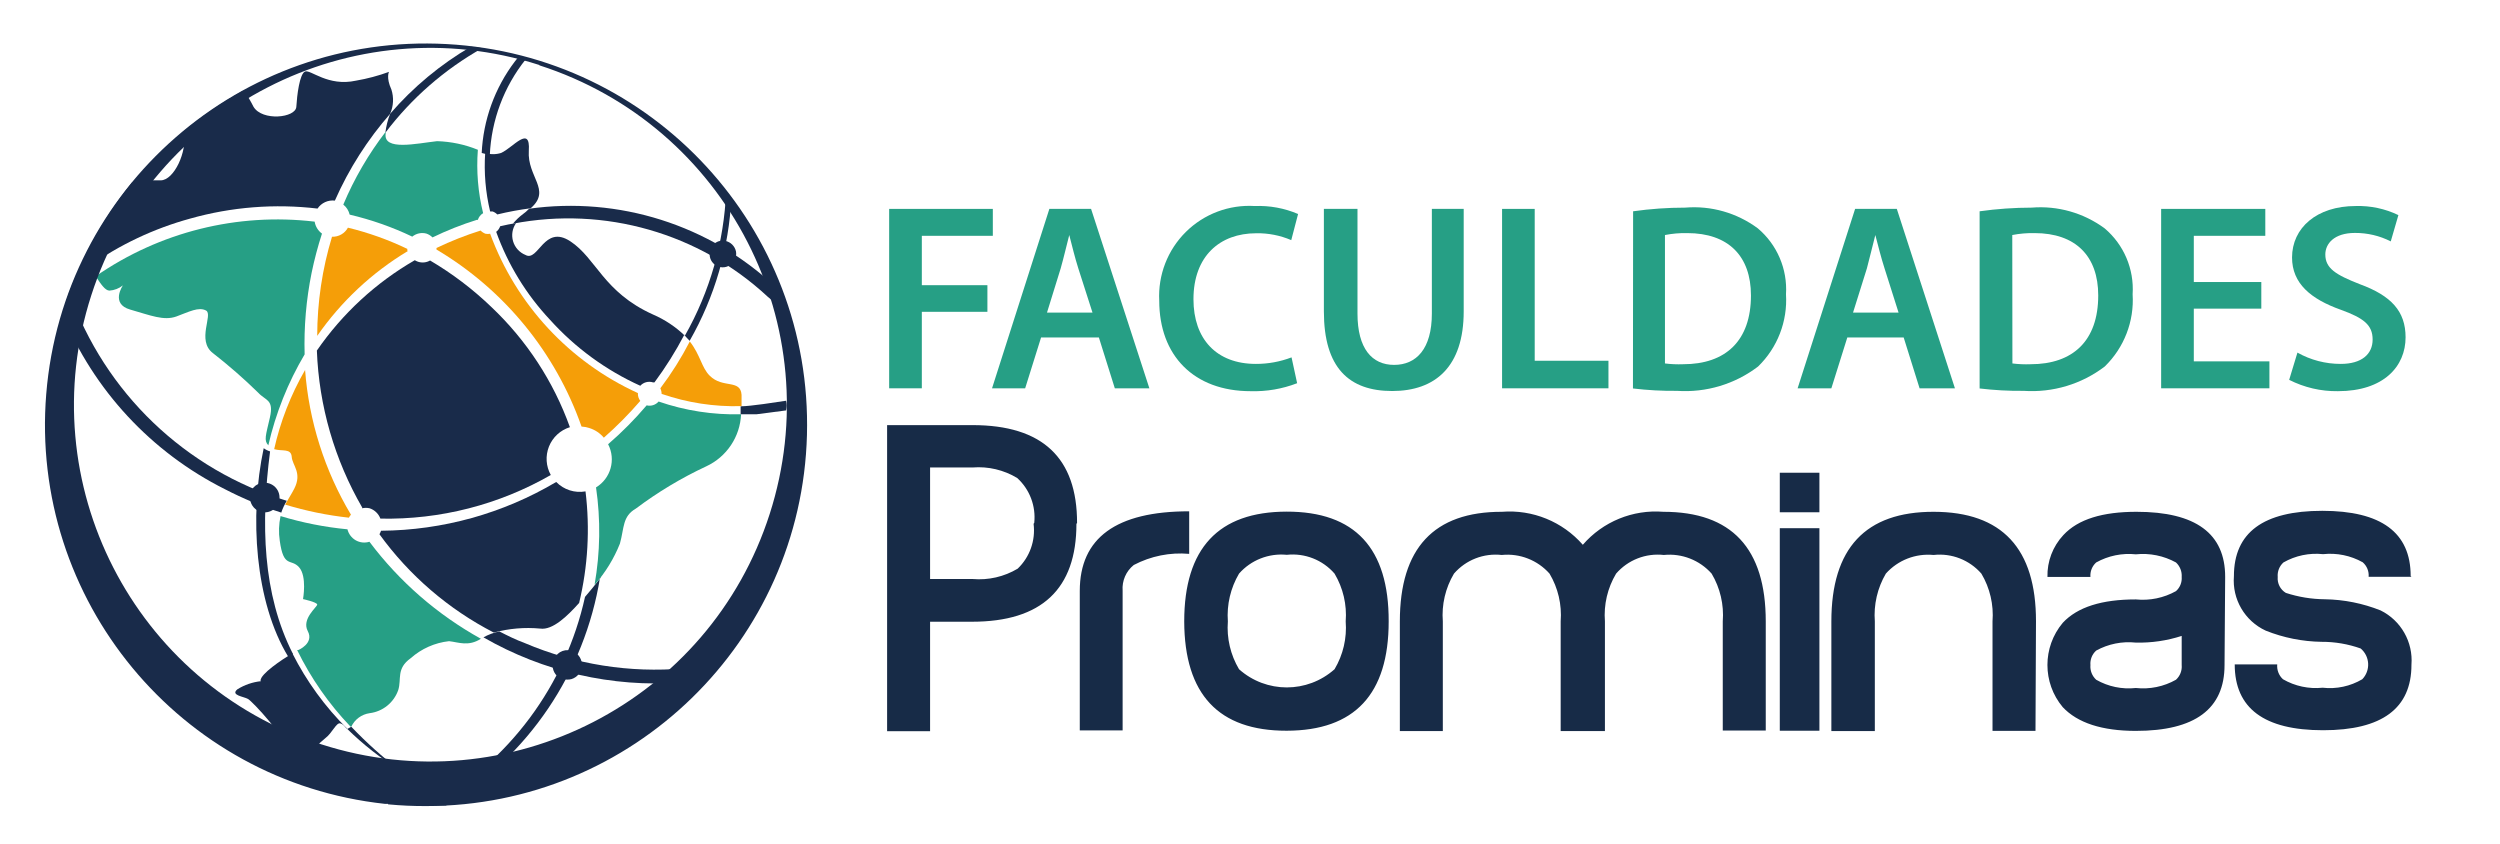
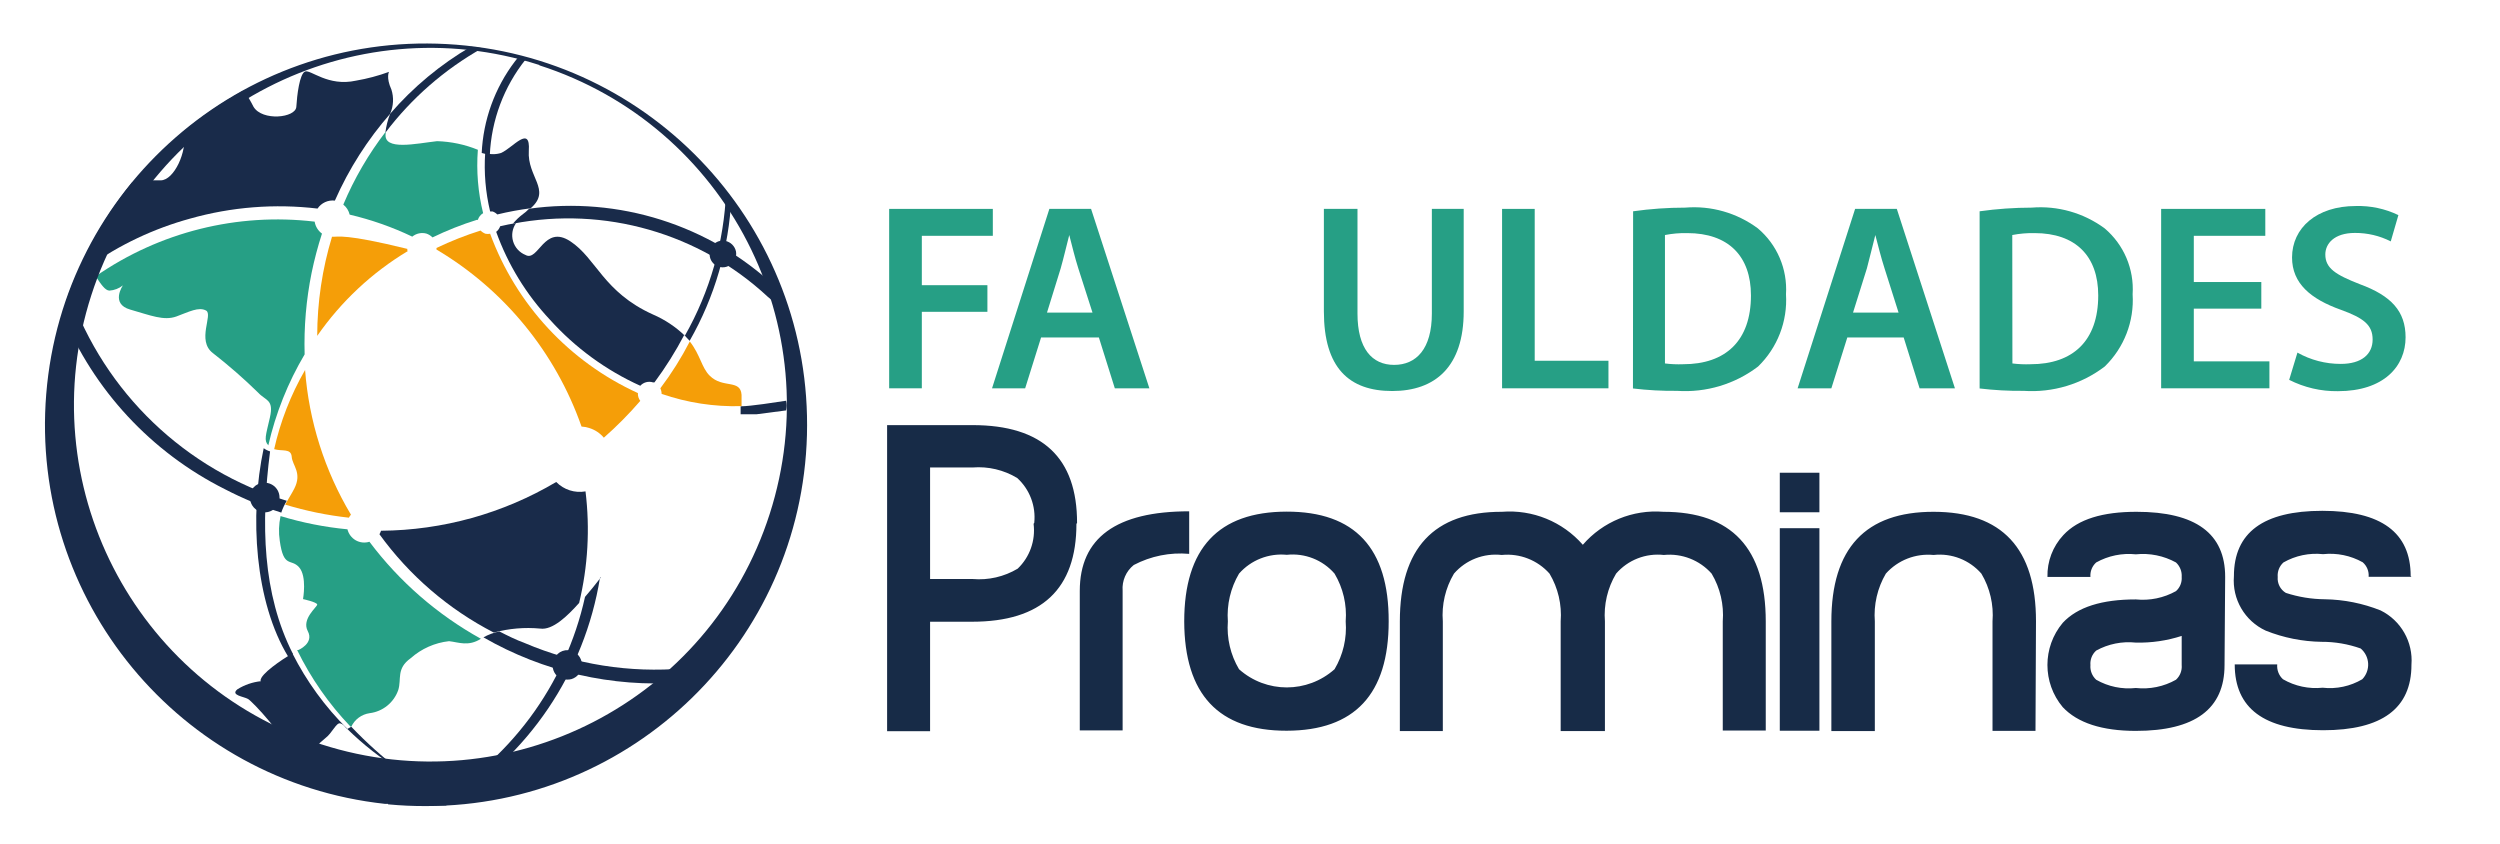
<svg xmlns="http://www.w3.org/2000/svg" width="299pt" height="101pt" viewBox="0 0 299 101" version="1.1">
  <g id="surface1">
    <path style=" stroke:none;fill-rule:evenodd;fill:rgb(9.804%,16.863%,29.02%);fill-opacity:1;" d="M 47.82 92.121 C 45.551 90.707 43.445 89.055 41.535 87.184 C 41.688 87.086 41.848 86.996 42.012 86.918 C 43.812 88.805 45.754 90.551 47.82 92.141 C 50.762 93.637 53.852 94.82 57.039 95.664 C 56.695 95.664 55.914 95.664 55.555 95.816 C 52.816 94.949 50.215 93.703 47.82 92.121 M 34.488 78.57 C 30.492 72.035 29.805 61.742 31.539 53.605 C 31.766 53.777 32.023 53.906 32.301 53.988 C 31.195 62.602 31.367 71.004 35.043 78.227 L 34.453 78.57 M 63.266 24.965 C 74 23.461 84.836 26.891 92.746 34.301 C 93.148 35.312 93.527 36.34 93.852 37.391 C 93.203 36.723 92.52 36.055 91.812 35.484 C 83.629 27.879 72.309 24.637 61.344 26.754 C 61.699 26.32 62.109 25.93 62.562 25.594 C 62.801 25.422 63.023 25.23 63.227 25.02 " />
    <path style=" stroke:none;fill-rule:evenodd;fill:rgb(9.804%,16.863%,29.02%);fill-opacity:1;" d="M 81.414 81.637 C 73.188 82.227 64.969 80.344 57.82 76.227 C 58.414 75.895 59.059 75.656 59.723 75.52 C 60.695 76.016 61.629 76.492 62.77 76.914 C 68.773 79.469 75.316 80.508 81.816 79.941 Z M 46.66 13.605 C 49.414 10.418 52.676 7.707 56.316 5.582 L 57.688 5.754 C 53.168 8.297 49.219 11.738 46.09 15.875 C 46.184 15.098 46.375 14.336 46.66 13.605 " />
    <path style=" stroke:none;fill-rule:evenodd;fill:rgb(9.804%,16.863%,29.02%);fill-opacity:1;" d="M 94.137 49.07 L 90.48 49.547 L 88.578 49.547 C 88.578 49.203 88.578 48.898 88.578 48.594 C 89.777 48.594 92.863 48.098 94.023 47.926 C 94.117 48.309 94.117 48.707 94.023 49.09 M 57.609 18.352 C 57.785 14.359 59.172 10.516 61.59 7.336 L 61.953 6.879 L 62.867 7.109 C 60.266 10.371 58.766 14.375 58.582 18.543 L 57.609 18.293 " />
    <path style=" stroke:none;fill-rule:evenodd;fill:rgb(9.804%,16.863%,29.02%);fill-opacity:1;" d="M 8.914 33.348 C 9.484 32.871 10.074 32.434 10.664 31.996 C 10.93 32.395 11.219 32.777 11.445 33.141 C 10.215 34.004 9.035 34.945 7.922 35.961 C 8.227 35.082 8.57 34.207 8.914 33.348 M 71.762 69.082 C 69.926 80.434 63.191 90.402 53.344 96.332 L 51.438 96.332 C 60.895 91.047 67.637 81.969 69.969 71.387 C 70.543 70.719 71.227 69.898 71.875 69.043 " />
    <path style=" stroke:none;fill-rule:evenodd;fill:rgb(9.804%,16.863%,29.02%);fill-opacity:1;" d="M 87.473 23.609 C 87.191 29.645 85.48 35.52 82.48 40.762 L 81.91 40.152 C 84.91 34.867 86.602 28.941 86.844 22.867 L 87.473 23.688 M 33.691 61.324 C 31.348 60.578 29.074 59.637 26.891 58.504 C 18.094 54.094 11.184 46.648 7.445 37.543 C 7.715 36.684 7.98 35.828 8.305 34.988 C 12.516 46.957 22.168 56.207 34.301 59.895 C 34.023 60.344 33.801 60.824 33.633 61.324 " />
-     <path style=" stroke:none;fill-rule:evenodd;fill:rgb(96.078%,61.961%,3.137%);fill-opacity:1;" d="M 48.715 29.996 C 48.715 29.996 48.715 29.844 48.715 29.766 C 46.445 28.676 44.062 27.824 41.613 27.23 C 41.234 27.926 40.496 28.344 39.707 28.316 C 38.539 32.16 37.945 36.156 37.938 40.172 C 40.797 36.055 44.496 32.594 48.793 30.016 " />
-     <path style=" stroke:none;fill-rule:evenodd;fill:rgb(9.804%,16.863%,29.02%);fill-opacity:1;" d="M 43.309 60.789 C 43.602 60.723 43.906 60.723 44.203 60.789 C 44.801 60.984 45.273 61.441 45.496 62.027 C 52.637 62.172 59.684 60.367 65.875 56.809 C 65.293 55.766 65.215 54.516 65.656 53.406 C 66.102 52.293 67.02 51.445 68.16 51.09 C 66.199 45.621 62.973 40.691 58.754 36.703 C 56.539 34.574 54.086 32.715 51.438 31.156 C 51.004 31.406 50.488 31.461 50.012 31.309 C 49.871 31.262 49.738 31.199 49.609 31.121 C 44.953 33.805 40.953 37.496 37.898 41.926 C 38.145 48.539 40.012 54.988 43.328 60.715 " />
+     <path style=" stroke:none;fill-rule:evenodd;fill:rgb(96.078%,61.961%,3.137%);fill-opacity:1;" d="M 48.715 29.996 C 48.715 29.996 48.715 29.844 48.715 29.766 C 41.234 27.926 40.496 28.344 39.707 28.316 C 38.539 32.16 37.945 36.156 37.938 40.172 C 40.797 36.055 44.496 32.594 48.793 30.016 " />
    <path style=" stroke:none;fill-rule:evenodd;fill:rgb(96.078%,61.961%,3.137%);fill-opacity:1;" d="M 32.793 53.719 C 33.746 54.008 34.812 53.586 34.891 54.637 C 34.965 55.684 36.164 56.539 35.195 58.445 C 34.852 59.113 34.453 59.703 34.109 60.352 C 36.594 61.109 39.145 61.633 41.727 61.914 C 41.797 61.785 41.883 61.664 41.973 61.555 C 38.828 56.289 36.949 50.367 36.488 44.25 C 34.773 47.219 33.52 50.43 32.777 53.777 " />
    <path style=" stroke:none;fill-rule:evenodd;fill:rgb(14.902%,62.353%,52.157%);fill-opacity:1;" d="M 11.445 33.043 C 12.074 33.996 12.57 34.738 13.082 34.758 C 13.676 34.719 14.238 34.5 14.703 34.129 C 14.703 34.129 13.16 36.34 15.578 37.027 C 17.996 37.715 19.598 38.398 21.102 37.848 C 22.605 37.293 23.77 36.664 24.645 37.141 C 25.52 37.617 23.48 40.723 25.461 42.23 C 27.352 43.703 29.16 45.281 30.871 46.957 C 31.785 47.945 32.777 47.754 32.281 49.93 C 31.785 52.102 31.539 52.672 32.09 53.262 C 32.969 49.434 34.434 45.762 36.434 42.383 C 36.34 39.109 36.621 35.836 37.27 32.625 C 37.598 31.039 38.012 29.477 38.508 27.938 C 38.039 27.594 37.723 27.082 37.633 26.508 C 28.398 25.414 19.086 27.742 11.445 33.043 " />
    <path style=" stroke:none;fill-rule:evenodd;fill:rgb(9.804%,16.863%,29.02%);fill-opacity:1;" d="M 46.66 13.605 C 47.066 12.691 47.117 11.66 46.812 10.711 C 46.145 9.242 46.527 8.594 46.527 8.594 C 45.246 9.062 43.926 9.414 42.582 9.645 C 39.211 10.387 37.156 8.289 36.488 8.555 C 35.824 8.824 35.52 11.434 35.441 12.77 C 35.367 14.102 31.367 14.52 30.32 12.77 C 29.988 12.109 29.613 11.473 29.195 10.863 L 29.062 10.863 C 26.566 12.254 24.199 13.867 21.996 15.684 L 21.996 15.855 C 22.414 18.121 20.816 21.57 19.215 21.57 C 18.059 21.531 16.902 21.629 15.77 21.859 C 13.523 24.633 11.605 27.656 10.055 30.871 C 10.164 31.168 10.32 31.441 10.512 31.691 L 10.645 31.863 C 14.312 29.266 18.406 27.332 22.738 26.145 C 27.688 24.746 32.867 24.34 37.977 24.945 C 38.434 24.262 39.234 23.895 40.051 23.992 C 41.727 20.191 43.973 16.668 46.715 13.551 " />
    <path style=" stroke:none;fill-rule:evenodd;fill:rgb(96.078%,61.961%,3.137%);fill-opacity:1;" d="M 52.203 29.672 L 52.203 29.844 C 60.293 34.641 66.434 42.137 69.551 51.016 C 69.863 51.035 70.168 51.09 70.465 51.188 C 71.148 51.395 71.758 51.797 72.219 52.348 C 73.77 50.984 75.227 49.512 76.578 47.945 C 76.375 47.68 76.273 47.348 76.293 47.012 C 68.094 43.277 61.73 36.414 58.621 27.957 C 58.438 27.992 58.25 27.992 58.066 27.957 C 57.844 27.871 57.645 27.742 57.477 27.574 C 55.676 28.141 53.922 28.832 52.219 29.652 " />
    <path style=" stroke:none;fill-rule:evenodd;fill:rgb(14.902%,62.353%,52.157%);fill-opacity:1;" d="M 57.152 17.914 C 55.602 17.281 53.949 16.934 52.277 16.883 C 49.84 17.152 45.82 18.086 46.125 15.969 L 46.125 15.762 C 44.07 18.434 42.367 21.359 41.059 24.469 C 41.441 24.773 41.707 25.195 41.82 25.668 C 44.402 26.277 46.914 27.156 49.305 28.301 C 49.781 27.914 50.41 27.777 51 27.938 C 51.273 28.031 51.523 28.188 51.727 28.395 C 53.434 27.566 55.207 26.863 57.02 26.297 L 57.152 26.297 C 57.254 25.961 57.477 25.676 57.781 25.496 C 57.172 23.02 56.957 20.457 57.152 17.914 " />
    <path style=" stroke:none;fill-rule:evenodd;fill:rgb(9.804%,16.863%,29.02%);fill-opacity:1;" d="M 63.516 24.867 C 65.953 22.695 63.039 21.172 63.246 18.027 C 63.457 14.883 61.344 17.664 59.934 18.293 C 59.312 18.488 58.648 18.488 58.027 18.293 C 57.871 20.641 58.07 23 58.621 25.289 L 58.906 25.289 C 59.121 25.363 59.316 25.488 59.477 25.648 C 60.801 25.328 62.141 25.078 63.496 24.906 " />
    <path style=" stroke:none;fill-rule:evenodd;fill:rgb(9.804%,16.863%,29.02%);fill-opacity:1;" d="M 81.91 40.152 C 80.805 39.086 79.516 38.227 78.102 37.617 C 72.141 34.93 71.34 30.91 68.199 28.852 C 65.055 26.793 64.391 31.367 62.848 30.492 C 62.129 30.203 61.582 29.598 61.363 28.855 C 61.145 28.113 61.277 27.312 61.723 26.68 C 61.113 26.773 60.484 26.906 59.82 27.059 C 59.73 27.324 59.566 27.559 59.344 27.727 C 60.746 31.637 62.938 35.219 65.781 38.246 C 68.797 41.594 72.473 44.281 76.578 46.137 C 76.961 45.715 77.559 45.559 78.102 45.734 L 78.273 45.734 C 79.613 43.926 80.812 42.016 81.855 40.02 " />
    <path style=" stroke:none;fill-rule:evenodd;fill:rgb(96.078%,61.961%,3.137%);fill-opacity:1;" d="M 88.691 48.574 C 88.691 48.043 88.691 47.586 88.691 47.223 C 88.559 45.316 86.445 46.5 84.883 44.934 C 83.91 43.984 83.777 42.477 82.5 40.84 C 81.488 42.801 80.309 44.676 78.977 46.441 C 79.074 46.648 79.129 46.879 79.129 47.109 C 82.191 48.168 85.418 48.664 88.652 48.574 " />
-     <path style=" stroke:none;fill-rule:evenodd;fill:rgb(14.902%,62.353%,52.157%);fill-opacity:1;" d="M 71.152 69.898 C 72.418 68.457 73.43 66.805 74.141 65.02 C 74.672 63.117 74.426 61.762 76.047 60.828 C 78.668 58.859 81.488 57.164 84.461 55.777 C 86.906 54.645 88.516 52.242 88.633 49.547 C 85.281 49.633 81.938 49.117 78.77 48.023 C 78.418 48.434 77.863 48.609 77.34 48.48 C 75.926 50.145 74.387 51.699 72.73 53.129 C 73.684 54.965 73.051 57.223 71.285 58.293 C 71.848 62.152 71.789 66.078 71.113 69.918 " />
    <path style=" stroke:none;fill-rule:evenodd;fill:rgb(9.804%,16.863%,29.02%);fill-opacity:1;" d="M 59.059 75.656 C 60.867 75.164 62.75 75.004 64.617 75.18 C 66.086 75.387 67.836 73.711 69.266 72.109 C 70.316 67.746 70.574 63.227 70.027 58.77 C 68.746 58.996 67.434 58.578 66.523 57.645 C 60.176 61.41 52.949 63.422 45.574 63.477 C 45.523 63.621 45.457 63.762 45.383 63.898 C 48.957 68.836 53.641 72.863 59.059 75.656 " />
    <path style=" stroke:none;fill-rule:evenodd;fill:rgb(14.902%,62.353%,52.157%);fill-opacity:1;" d="M 42.012 86.918 C 42.422 86.043 43.246 85.434 44.203 85.297 C 45.777 85.105 47.105 84.031 47.629 82.535 C 48.051 81.199 47.363 79.98 49.117 78.723 C 50.398 77.586 52 76.871 53.707 76.684 C 54.867 76.816 56.012 77.352 57.516 76.398 C 52.305 73.512 47.762 69.559 44.184 64.793 C 43.637 64.965 43.043 64.902 42.547 64.621 C 42.051 64.336 41.691 63.859 41.555 63.305 C 38.844 63.047 36.164 62.516 33.555 61.723 C 33.344 62.695 33.312 63.695 33.461 64.68 C 33.918 67.992 34.793 66.754 35.766 67.84 C 36.738 68.93 36.242 71.652 36.242 71.652 C 36.242 71.652 37.918 72.016 37.938 72.301 C 37.957 72.586 36.031 74.016 36.812 75.484 C 37.594 76.949 35.672 77.75 35.672 77.75 L 35.539 77.75 C 37.18 81.109 39.332 84.195 41.918 86.898 " />
    <path style=" stroke:none;fill-rule:evenodd;fill:rgb(9.804%,16.863%,29.02%);fill-opacity:1;" d="M 31.215 81.469 C 30.215 81.574 29.25 81.906 28.395 82.438 C 27.52 83.164 29.156 83.297 29.672 83.602 C 30.188 83.906 34.301 88.23 34.301 89.871 C 34.301 91.512 33.844 91.777 34.301 92.004 C 34.758 92.234 36.203 91.434 36.832 90.594 C 37.391 89.715 38.09 88.934 38.906 88.289 C 39.727 87.68 40.223 86.383 40.699 86.516 C 41.176 86.648 41.309 87.109 41.574 87.203 C 38.895 84.559 36.664 81.492 34.965 78.133 C 33.691 78.914 31.156 80.59 31.156 81.41 " />
    <path style=" stroke:none;fill-rule:evenodd;fill:rgb(9.804%,16.863%,29.02%);fill-opacity:1;" d="M 46.41 96.141 L 46.031 96.141 C 21.488 93.473 3.527 71.734 5.531 47.109 C 7.531 22.488 28.762 3.934 53.414 5.27 C 78.066 6.602 97.176 27.336 96.512 52.031 C 95.848 76.727 75.652 96.402 50.965 96.406 C 49.445 96.414 47.926 96.344 46.41 96.199 M 64.504 7.812 C 86.926 15.016 99.262 39.043 92.055 61.473 C 84.848 83.906 60.828 96.238 38.414 89.016 C 16 81.797 3.684 57.754 10.914 35.332 C 18.113 12.918 42.102 0.586 64.504 7.773 " />
    <path style=" stroke:none;fill-rule:evenodd;fill:rgb(9.804%,16.863%,29.02%);fill-opacity:1;" d="M 31.5 57.742 C 32.23 57.676 32.926 58.066 33.25 58.723 C 33.574 59.383 33.457 60.172 32.961 60.711 C 32.465 61.25 31.684 61.426 31.004 61.152 C 30.332 60.879 29.895 60.223 29.898 59.496 C 29.879 59.051 30.035 58.613 30.336 58.285 C 30.637 57.957 31.055 57.762 31.5 57.742 " />
    <path style=" stroke:none;fill-rule:evenodd;fill:rgb(9.804%,16.863%,29.02%);fill-opacity:1;" d="M 68.578 77.922 C 69.242 78.234 69.645 78.918 69.594 79.648 C 69.543 80.379 69.051 81.004 68.352 81.219 C 67.66 81.402 66.922 81.18 66.445 80.648 C 66.031 80.094 65.977 79.348 66.312 78.742 C 66.504 78.332 66.852 78.012 67.277 77.859 C 67.703 77.703 68.172 77.727 68.578 77.922 " />
    <path style=" stroke:none;fill-rule:evenodd;fill:rgb(9.804%,16.863%,29.02%);fill-opacity:1;" d="M 86.75 28.812 C 87.387 28.941 87.887 29.438 88.023 30.07 C 88.141 30.715 87.852 31.363 87.301 31.711 C 86.75 32.078 86.031 32.059 85.504 31.664 C 84.973 31.273 84.746 30.59 84.938 29.957 C 85.129 29.145 85.934 28.637 86.75 28.812 " />
    <path style=" stroke:none;fill-rule:nonzero;fill:rgb(9.02%,16.863%,27.843%);fill-opacity:1;" d="M 288.41 68.984 L 283.289 68.984 C 283.344 68.328 283.082 67.684 282.582 67.25 C 281.141 66.441 279.484 66.102 277.84 66.277 C 276.195 66.102 274.535 66.449 273.098 67.27 C 272.613 67.707 272.359 68.352 272.414 69.004 C 272.348 69.773 272.723 70.512 273.387 70.91 C 274.891 71.402 276.465 71.66 278.051 71.672 C 280.336 71.707 282.594 72.16 284.715 73.004 C 287.16 74.211 288.621 76.785 288.41 79.504 C 288.41 84.727 284.887 87.336 277.84 87.336 C 270.797 87.336 267.273 84.715 267.273 79.465 L 272.355 79.465 C 272.297 80.133 272.551 80.789 273.043 81.238 C 274.477 82.066 276.137 82.422 277.785 82.25 C 279.434 82.438 281.098 82.082 282.527 81.238 C 283.012 80.738 283.266 80.055 283.23 79.359 C 283.195 78.66 282.871 78.008 282.336 77.559 C 280.832 77.023 279.246 76.754 277.652 76.762 C 275.367 76.727 273.105 76.273 270.984 75.426 C 268.477 74.27 266.953 71.664 267.176 68.91 C 267.176 63.688 270.699 61.094 277.746 61.094 C 284.793 61.094 288.316 63.688 288.316 68.891 M 260.93 79.543 L 260.93 76.055 C 259.16 76.629 257.305 76.898 255.445 76.855 C 253.805 76.68 252.148 77.012 250.703 77.809 C 250.215 78.246 249.961 78.887 250.016 79.543 C 249.961 80.203 250.215 80.848 250.703 81.297 C 252.141 82.121 253.801 82.465 255.445 82.285 C 257.109 82.465 258.789 82.121 260.246 81.297 C 260.734 80.852 260.988 80.203 260.93 79.543 M 266.055 79.543 C 266.055 84.781 262.531 87.414 255.445 87.414 C 251.406 87.414 248.477 86.461 246.703 84.574 C 244.262 81.656 244.262 77.41 246.703 74.492 C 248.477 72.586 251.406 71.691 255.445 71.691 C 257.109 71.859 258.785 71.516 260.246 70.699 C 260.727 70.273 260.98 69.645 260.93 69.004 C 260.977 68.352 260.723 67.715 260.246 67.27 C 258.781 66.465 257.105 66.125 255.445 66.297 C 253.801 66.125 252.145 66.465 250.703 67.27 C 250.215 67.707 249.961 68.352 250.016 69.004 L 244.875 69.004 C 244.828 67.148 245.512 65.348 246.781 63.992 C 248.551 62.086 251.484 61.211 255.52 61.211 C 262.605 61.211 266.141 63.809 266.129 69.004 Z M 243.445 87.414 L 238.305 87.414 L 238.305 74.32 C 238.461 72.324 237.996 70.324 236.973 68.605 C 235.547 66.969 233.414 66.133 231.258 66.375 C 229.109 66.164 226.984 66.992 225.547 68.605 C 224.535 70.332 224.078 72.324 224.23 74.32 L 224.23 87.434 L 219.031 87.434 L 219.031 74.32 C 219.031 65.566 223.113 61.195 231.277 61.211 C 239.441 61.223 243.516 65.594 243.504 74.32 Z M 212.863 63.172 L 217.602 63.172 L 217.602 87.395 L 212.863 87.395 Z M 217.602 61.266 L 212.863 61.266 L 212.863 56.539 L 217.602 56.539 Z M 211.184 87.375 L 206.043 87.375 L 206.043 74.32 C 206.199 72.324 205.734 70.324 204.711 68.605 C 203.273 66.988 201.148 66.156 198.996 66.375 C 196.84 66.133 194.707 66.965 193.285 68.605 C 192.258 70.324 191.793 72.324 191.949 74.32 L 191.949 87.434 L 186.656 87.434 L 186.656 74.32 C 186.812 72.324 186.348 70.324 185.324 68.605 C 183.887 66.988 181.762 66.156 179.609 66.375 C 177.453 66.133 175.316 66.965 173.895 68.605 C 172.871 70.324 172.406 72.324 172.562 74.32 L 172.562 87.434 L 167.422 87.434 L 167.422 74.32 C 167.422 65.566 171.488 61.195 179.629 61.211 C 183.297 60.922 186.883 62.383 189.305 65.156 C 191.707 62.383 195.285 60.918 198.941 61.211 C 207.105 61.211 211.184 65.582 211.184 74.32 Z M 160.945 74.32 C 161.102 72.324 160.637 70.328 159.613 68.605 C 158.191 66.965 156.059 66.125 153.898 66.355 C 151.746 66.145 149.617 66.98 148.188 68.605 C 147.172 70.328 146.707 72.324 146.852 74.32 C 146.699 76.32 147.164 78.316 148.188 80.039 C 151.441 82.941 156.355 82.941 159.613 80.039 C 160.637 78.316 161.102 76.32 160.945 74.32 M 166.086 74.32 C 166.086 83.023 162.02 87.383 153.879 87.395 C 145.742 87.406 141.66 83.047 141.633 74.32 C 141.633 65.582 145.715 61.203 153.879 61.191 C 162.043 61.18 166.113 65.555 166.086 74.32 M 142.227 66.242 C 139.934 66.039 137.633 66.504 135.598 67.574 C 134.676 68.312 134.176 69.461 134.266 70.645 L 134.266 87.355 L 129.141 87.355 L 129.141 70.68 C 129.141 64.336 133.484 61.152 142.227 61.152 Z M 123.695 62.543 C 123.91 60.531 123.156 58.531 121.656 57.168 C 120.055 56.203 118.191 55.762 116.324 55.91 L 111.238 55.91 L 111.238 69.25 L 116.324 69.25 C 118.207 69.414 120.094 68.98 121.715 68.012 C 123.164 66.625 123.867 64.633 123.617 62.641 M 128.742 62.641 C 128.742 70.453 124.578 74.359 116.25 74.359 L 111.238 74.359 L 111.238 87.449 L 106.098 87.449 L 106.098 50.844 L 116.324 50.844 C 124.664 50.844 128.832 54.75 128.816 62.562 " />
    <path style=" stroke:none;fill-rule:nonzero;fill:rgb(14.902%,62.353%,52.157%);fill-opacity:1;" d="M 106.344 24.984 L 118.742 24.984 L 118.742 28.203 L 110.25 28.203 L 110.25 34.109 L 118.094 34.109 L 118.094 37.293 L 110.25 37.293 L 110.25 46.441 L 106.344 46.441 Z M 106.344 24.984 " />
    <path style=" stroke:none;fill-rule:nonzero;fill:rgb(14.902%,62.353%,52.157%);fill-opacity:1;" d="M 124.512 40.363 L 122.609 46.441 L 118.648 46.441 L 125.504 24.984 L 130.492 24.984 L 137.465 46.441 L 133.332 46.441 L 131.426 40.363 Z M 130.664 37.391 L 128.969 32.109 C 128.551 30.797 128.207 29.348 127.883 28.109 C 127.562 29.348 127.219 30.832 126.855 32.109 L 125.219 37.391 Z M 130.664 37.391 " />
-     <path style=" stroke:none;fill-rule:nonzero;fill:rgb(14.902%,62.353%,52.157%);fill-opacity:1;" d="M 155.137 45.832 C 153.367 46.516 151.477 46.84 149.578 46.785 C 142.777 46.785 138.645 42.516 138.645 35.961 C 138.488 32.891 139.645 29.902 141.824 27.742 C 144.008 25.578 147.008 24.453 150.07 24.641 C 151.848 24.57 153.617 24.895 155.25 25.594 L 154.434 28.719 C 153.109 28.152 151.68 27.871 150.242 27.898 C 145.902 27.898 142.738 30.625 142.738 35.789 C 142.738 40.535 145.48 43.523 150.203 43.523 C 151.664 43.527 153.109 43.262 154.469 42.742 Z M 155.137 45.832 " />
    <path style=" stroke:none;fill-rule:nonzero;fill:rgb(14.902%,62.353%,52.157%);fill-opacity:1;" d="M 162.355 24.984 L 162.355 37.504 C 162.355 41.695 164.09 43.641 166.734 43.641 C 169.383 43.641 171.25 41.734 171.25 37.504 L 171.25 24.984 L 175.059 24.984 L 175.059 37.238 C 175.059 43.848 171.668 46.766 166.508 46.766 C 161.348 46.766 158.336 44 158.336 37.238 L 158.336 24.984 Z M 162.355 24.984 " />
    <path style=" stroke:none;fill-rule:nonzero;fill:rgb(14.902%,62.353%,52.157%);fill-opacity:1;" d="M 179.648 24.984 L 183.551 24.984 L 183.551 43.145 L 192.371 43.145 L 192.371 46.441 L 179.648 46.441 Z M 179.648 24.984 " />
    <path style=" stroke:none;fill-rule:nonzero;fill:rgb(14.902%,62.353%,52.157%);fill-opacity:1;" d="M 195.32 25.27 C 197.383 24.98 199.465 24.832 201.551 24.832 C 204.648 24.574 207.734 25.457 210.234 27.309 C 212.543 29.254 213.793 32.184 213.605 35.199 C 213.805 38.426 212.59 41.578 210.27 43.832 C 207.5 45.945 204.055 46.98 200.578 46.746 C 198.816 46.766 197.051 46.668 195.301 46.461 Z M 199.129 43.469 C 199.852 43.559 200.578 43.59 201.301 43.562 C 206.387 43.562 209.414 40.762 209.414 35.332 C 209.414 30.625 206.711 27.879 201.797 27.879 C 200.902 27.859 200.008 27.938 199.129 28.109 Z M 199.129 43.469 " />
    <path style=" stroke:none;fill-rule:nonzero;fill:rgb(14.902%,62.353%,52.157%);fill-opacity:1;" d="M 220.938 40.363 L 219.031 46.441 L 214.996 46.441 L 221.871 24.984 L 226.859 24.984 L 233.809 46.441 L 229.582 46.441 L 227.68 40.363 Z M 227.07 37.391 L 225.395 32.109 C 224.973 30.797 224.613 29.348 224.289 28.109 C 223.965 29.348 223.621 30.832 223.277 32.109 L 221.621 37.391 Z M 227.07 37.391 " />
    <path style=" stroke:none;fill-rule:nonzero;fill:rgb(14.902%,62.353%,52.157%);fill-opacity:1;" d="M 236.762 25.27 C 238.824 24.98 240.906 24.836 242.988 24.832 C 246.102 24.578 249.199 25.461 251.711 27.309 C 254.016 29.258 255.258 32.184 255.062 35.199 C 255.266 38.426 254.047 41.578 251.73 43.832 C 248.961 45.945 245.516 46.98 242.039 46.746 C 240.273 46.766 238.512 46.668 236.762 46.461 Z M 240.684 43.469 C 241.406 43.559 242.133 43.59 242.855 43.562 C 247.922 43.562 250.949 40.762 250.949 35.332 C 250.949 30.625 248.246 27.879 243.332 27.879 C 242.438 27.863 241.543 27.938 240.668 28.109 Z M 240.684 43.469 " />
    <path style=" stroke:none;fill-rule:nonzero;fill:rgb(14.902%,62.353%,52.157%);fill-opacity:1;" d="M 270.453 36.914 L 262.379 36.914 L 262.379 43.219 L 271.422 43.219 L 271.422 46.441 L 258.473 46.441 L 258.473 24.984 L 270.93 24.984 L 270.93 28.203 L 262.379 28.203 L 262.379 33.73 L 270.453 33.73 Z M 270.453 36.914 " />
    <path style=" stroke:none;fill-rule:nonzero;fill:rgb(14.902%,62.353%,52.157%);fill-opacity:1;" d="M 274.773 42.172 C 276.355 43.062 278.141 43.527 279.957 43.523 C 282.449 43.523 283.766 42.363 283.766 40.609 C 283.766 38.855 282.68 38.035 279.957 37.047 C 276.375 35.77 274.129 33.902 274.129 30.797 C 274.129 27.27 277.062 24.641 281.746 24.641 C 283.508 24.59 285.258 24.961 286.848 25.727 L 285.934 28.871 C 284.609 28.195 283.141 27.852 281.648 27.859 C 279.156 27.859 278.109 29.156 278.109 30.434 C 278.109 32.09 279.348 32.855 282.203 33.977 C 286.012 35.367 287.707 37.238 287.707 40.344 C 287.707 43.812 285.098 46.785 279.613 46.785 C 277.59 46.812 275.59 46.348 273.785 45.43 Z M 274.773 42.172 " />
  </g>
</svg>